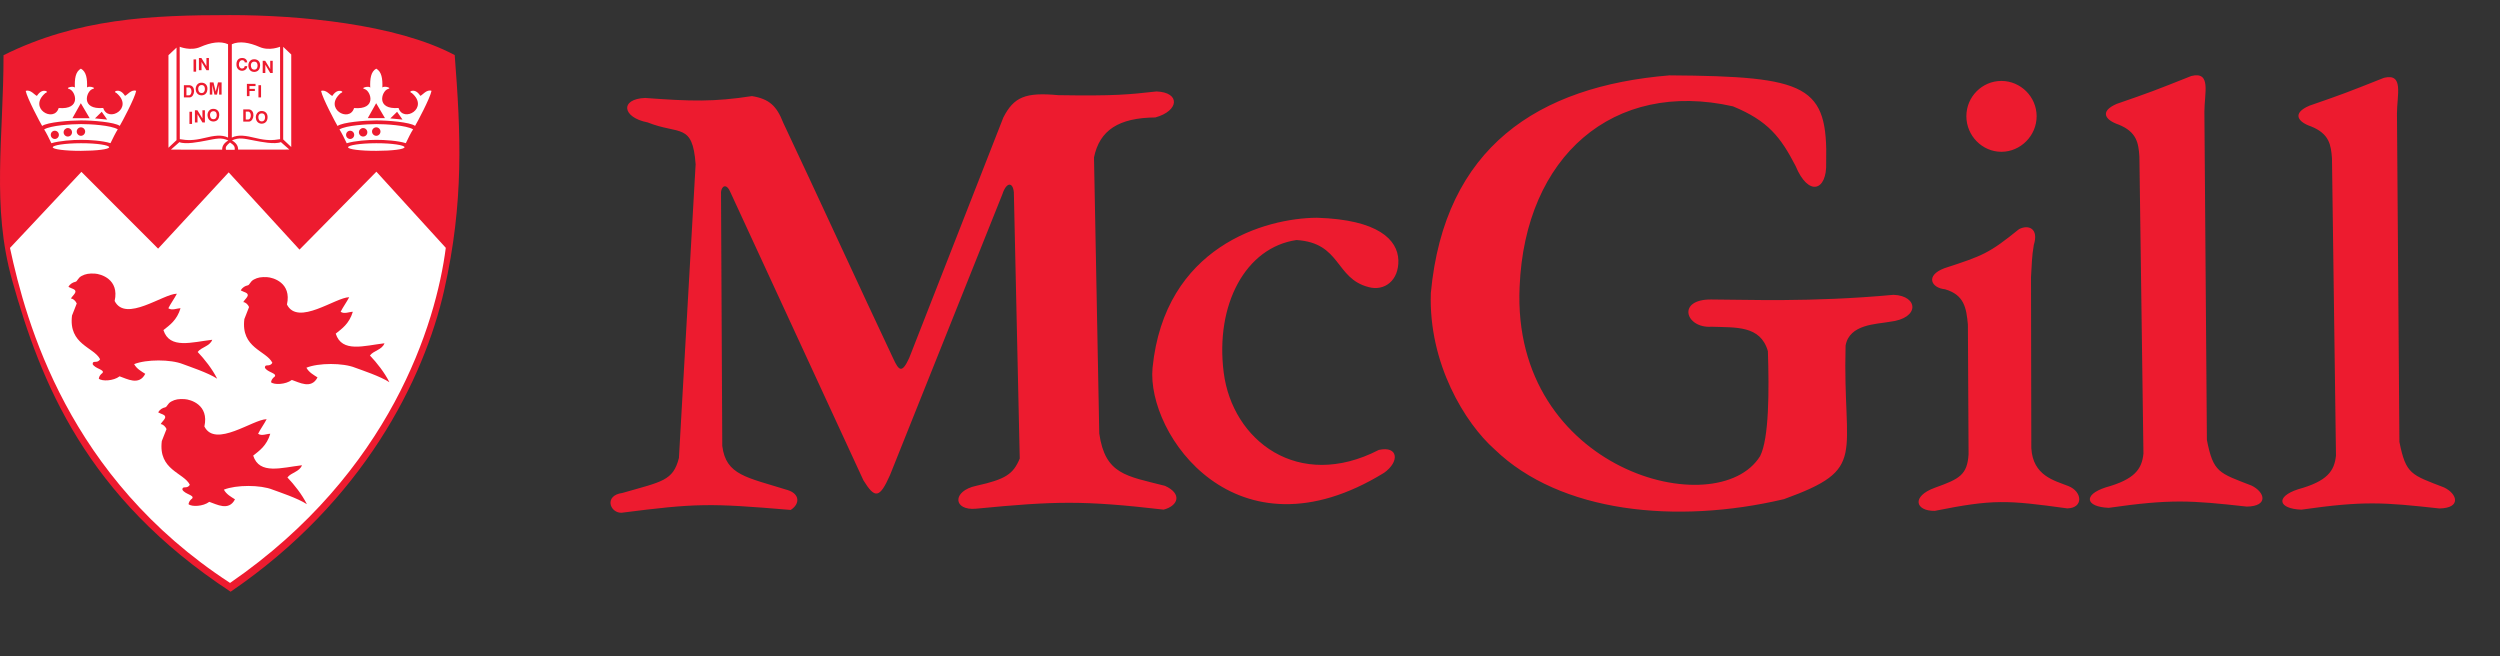
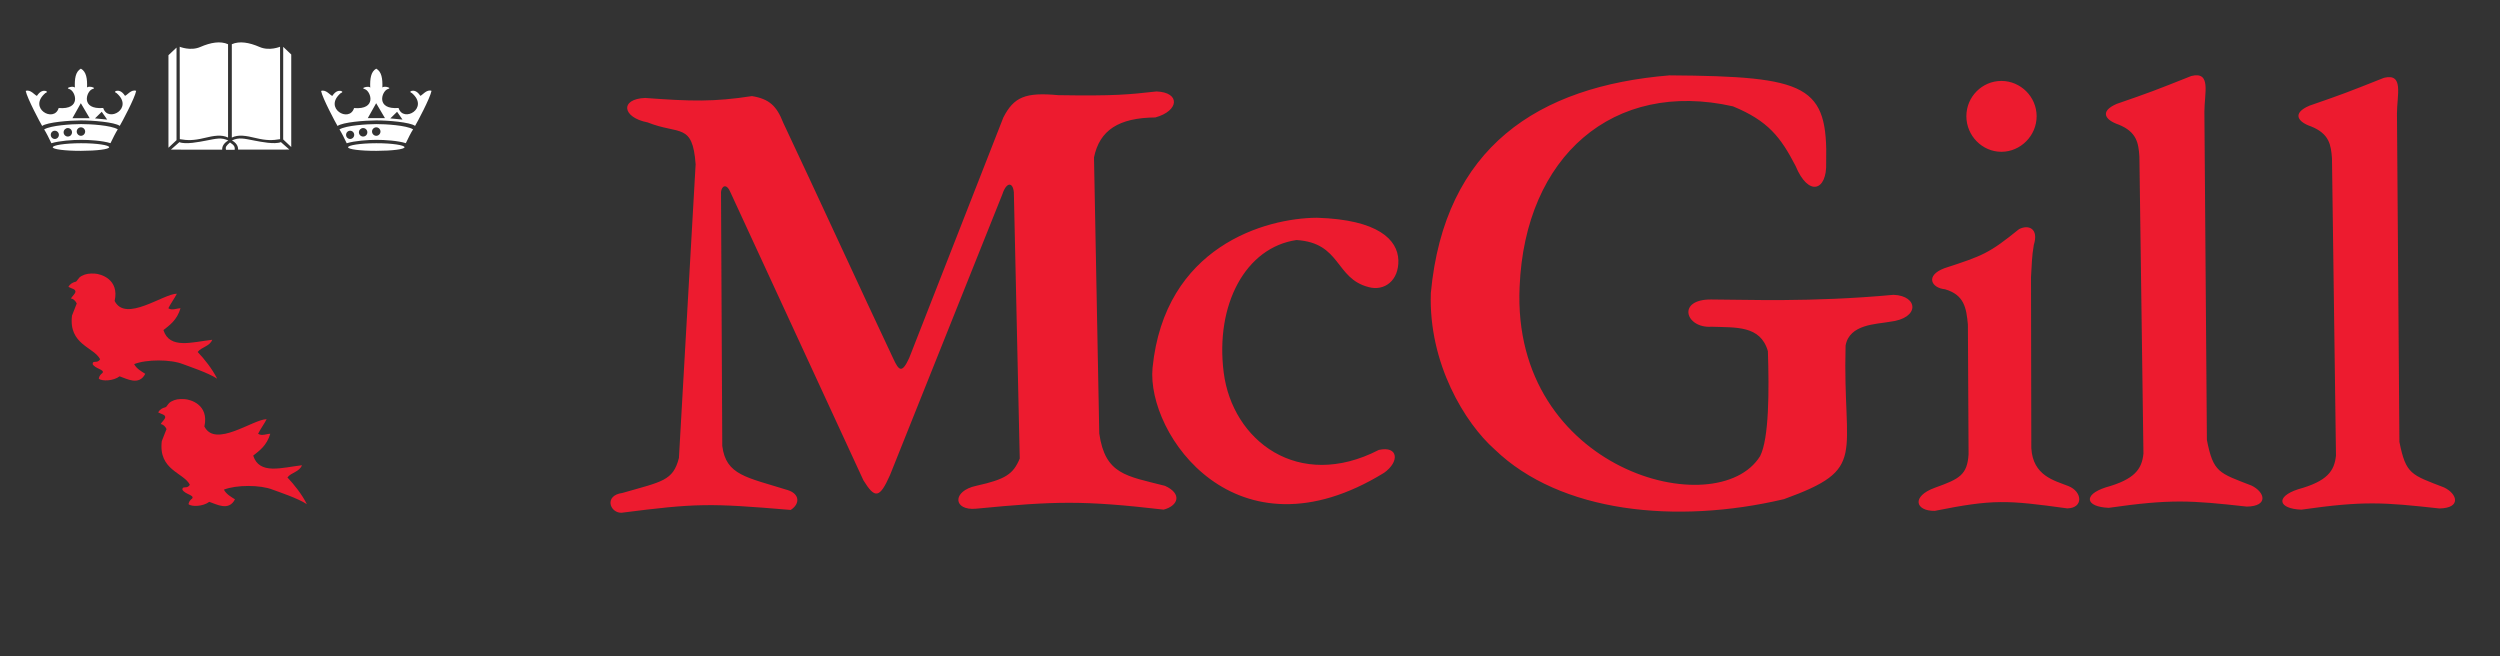
<svg xmlns="http://www.w3.org/2000/svg" id="Layer_1" x="0px" y="0px" width="165.667px" height="43.5px" viewBox="0 0 165.667 43.5" xml:space="preserve">
  <rect x="0" y="0" width="165.667" height="43.5" fill="#333333" stroke="none" />
-   <path fill="#ED1B2F" d="M0.804,18.568c-1.374-4.898-0.57-9.429-0.57-14.91C5.136,1.222,9.989,1,15.25,1 c4.548,0,10.998,0.586,14.882,2.649c0.399,5.168,0.628,9.715-0.699,15.588c-1.328,5.871-5.348,13.981-14.151,19.974 C5.675,32.912,2.694,25.3,0.804,18.568L0.804,18.568z" />
-   <path fill="#FFFFFF" d="M5.395,11.388l-4.733,5.041c1.063,4.934,3.848,15.221,14.584,22.2c10.641-7.322,13.651-17.198,14.295-22.206 l-4.599-5.045l-5.095,5.163l-4.693-5.119l-4.677,5.055L5.395,11.388L5.395,11.388z" />
  <path fill="#FFFFFF" d="M5.364,7.979C6.13,7.977,7.589,8.092,7.935,8.341C8.055,8.15,8.94,6.494,9.024,6.02 c-0.316-0.121-0.61,0.298-0.74,0.33C8.061,6.001,7.838,6.001,7.73,6.017C7.541,6.072,7.641,6.136,7.717,6.163 C8.908,7.167,7.148,8.165,6.84,7.155C5.325,7.279,5.72,6.062,6.108,5.909c0.258-0.076,0.048-0.116-0.032-0.146 C5.981,5.743,5.792,5.731,5.768,5.81C5.792,5.213,5.72,4.749,5.36,4.549c-0.359,0.2-0.424,0.667-0.398,1.266 C4.937,5.735,4.75,5.747,4.654,5.766C4.575,5.794,4.365,5.833,4.621,5.912c0.392,0.153,0.782,1.371-0.732,1.246 C3.583,8.167,1.824,7.169,3.01,6.164c0.079-0.023,0.181-0.088-0.007-0.143C2.89,6.004,2.674,6.004,2.446,6.353 c-0.13-0.031-0.423-0.449-0.742-0.328c0.089,0.472,0.971,2.128,1.089,2.321C3.141,8.097,4.599,7.981,5.364,7.979L5.364,7.979z  M5.364,9.267c0.558-0.001,1.432,0.055,1.958,0.221c0.13-0.274,0.359-0.732,0.483-0.918C7.355,8.3,5.972,8.221,5.366,8.222 c-0.607,0.002-1.991,0.083-2.44,0.354C3.048,8.76,3.279,9.218,3.405,9.491C3.934,9.328,4.806,9.269,5.364,9.267L5.364,9.267z  M6.742,7.408l0.36,0.516L6.293,7.845L6.742,7.408L6.742,7.408z M6.263,8.485c-0.159,0-0.285,0.126-0.285,0.282 c0,0.162,0.126,0.282,0.285,0.282c0.144,0,0.276-0.12,0.276-0.282C6.54,8.614,6.407,8.485,6.263,8.485L6.263,8.485z M7.122,8.663 c-0.147,0-0.271,0.119-0.271,0.274c0,0.15,0.125,0.272,0.271,0.272c0.147,0,0.267-0.123,0.267-0.272 C7.389,8.783,7.27,8.663,7.122,8.663L7.122,8.663z M5.366,9.996c-1.072,0.001-1.87-0.105-1.87-0.236c0-0.132,0.792-0.267,1.87-0.269 c1.078-0.002,1.868,0.132,1.868,0.265C7.233,9.888,6.437,9.993,5.366,9.996L5.366,9.996z M5.363,8.438c0.15,0,0.28,0.124,0.28,0.278 C5.643,8.871,5.514,9,5.363,9C5.215,9,5.084,8.871,5.084,8.716C5.084,8.56,5.215,8.438,5.363,8.438L5.363,8.438z M4.491,8.485 c0.156,0,0.281,0.126,0.281,0.282c0,0.162-0.125,0.282-0.281,0.282c-0.141,0-0.276-0.12-0.276-0.282 C4.214,8.614,4.351,8.485,4.491,8.485L4.491,8.485z M3.632,8.663c0.148,0,0.27,0.119,0.27,0.274c0,0.15-0.122,0.272-0.27,0.272 S3.364,9.086,3.364,8.937C3.363,8.783,3.483,8.663,3.632,8.663L3.632,8.663z M5.356,6.839L5.94,7.831H4.801L5.356,6.839L5.356,6.839 z M4.011,7.408l-0.36,0.515l0.808-0.077L4.011,7.408L4.011,7.408z" />
  <path fill="#FFFFFF" d="M24.935,7.979c0.766-0.002,2.224,0.114,2.571,0.363c0.121-0.192,1.004-1.849,1.089-2.322 c-0.318-0.122-0.612,0.298-0.74,0.33c-0.227-0.351-0.447-0.351-0.556-0.333c-0.188,0.055-0.089,0.119-0.012,0.145 c1.19,1.003-0.57,2.001-0.876,0.993c-1.516,0.123-1.122-1.094-0.731-1.246c0.258-0.077,0.047-0.117-0.032-0.145 c-0.096-0.021-0.286-0.032-0.31,0.047c0.023-0.598-0.048-1.062-0.406-1.262c-0.357,0.2-0.422,0.667-0.397,1.267 c-0.024-0.082-0.212-0.069-0.308-0.048c-0.08,0.028-0.289,0.067-0.034,0.146c0.393,0.153,0.784,1.371-0.73,1.246 c-0.307,1.009-2.066,0.013-0.878-0.994c0.079-0.023,0.182-0.088-0.007-0.143c-0.114-0.017-0.329-0.017-0.556,0.332 c-0.132-0.032-0.424-0.449-0.745-0.329c0.089,0.472,0.973,2.129,1.091,2.321C22.712,8.097,24.167,7.981,24.935,7.979L24.935,7.979z  M24.935,9.267c0.557-0.001,1.43,0.055,1.958,0.221c0.128-0.274,0.356-0.732,0.482-0.918c-0.45-0.269-1.835-0.348-2.44-0.347 c-0.605,0.002-1.991,0.083-2.44,0.353c0.124,0.185,0.355,0.643,0.481,0.917C23.503,9.328,24.375,9.269,24.935,9.267L24.935,9.267z  M26.314,7.408l0.359,0.516l-0.808-0.078L26.314,7.408L26.314,7.408z M25.833,8.485c-0.157,0-0.285,0.126-0.285,0.282 c0,0.162,0.128,0.282,0.285,0.282c0.144,0,0.275-0.12,0.275-0.282C26.109,8.614,25.978,8.485,25.833,8.485L25.833,8.485z  M26.692,8.663c-0.147,0-0.271,0.119-0.271,0.274c0,0.15,0.124,0.272,0.271,0.272s0.267-0.123,0.267-0.272 C26.959,8.783,26.84,8.663,26.692,8.663L26.692,8.663z M24.936,9.996c-1.071,0.001-1.87-0.103-1.87-0.236 c0-0.132,0.792-0.267,1.87-0.269s1.87,0.133,1.87,0.266C26.806,9.89,26.006,9.993,24.936,9.996L24.936,9.996z M24.933,8.438 c0.151,0,0.28,0.124,0.28,0.278c0,0.155-0.129,0.284-0.28,0.284c-0.147,0-0.28-0.128-0.28-0.284 C24.653,8.56,24.785,8.438,24.933,8.438L24.933,8.438z M24.061,8.485c0.157,0,0.282,0.126,0.282,0.282 c0,0.162-0.125,0.282-0.282,0.282c-0.141,0-0.278-0.12-0.278-0.282C23.783,8.614,23.92,8.485,24.061,8.485L24.061,8.485z  M23.202,8.663c0.148,0,0.27,0.119,0.27,0.274c0,0.15-0.122,0.272-0.27,0.272s-0.269-0.123-0.269-0.272 C22.934,8.783,23.054,8.663,23.202,8.663L23.202,8.663z M24.927,6.839l0.584,0.991h-1.14L24.927,6.839L24.927,6.839z M23.582,7.408 l-0.363,0.516l0.811-0.078L23.582,7.408L23.582,7.408z" />
  <path fill="#ED1B2F" d="M4.772,20.909c0.073-0.158,0.243-0.638,0.313-0.798c-0.071-0.168-0.241-0.325-0.384-0.325 c0.071-0.157,0.345-0.36,0.293-0.502c-0.052-0.141-0.177-0.129-0.459-0.273c0.102-0.202,0.306-0.305,0.456-0.334 c0.148-0.028,0.151-0.249,0.414-0.389c0.262-0.14,0.499-0.177,0.881-0.157c0.379,0.021,1.637,0.366,1.311,1.813 c0.723,1.448,3.231-0.481,4.125-0.481c-0.168,0.325-0.41,0.65-0.567,0.964c0.241,0.168,0.567,0,0.808,0 c-0.241,0.797-0.724,1.121-1.133,1.447c0.41,1.288,1.899,0.791,3.235,0.642c-0.164,0.44-0.724,0.481-0.966,0.809 c0.456,0.478,0.966,1.123,1.292,1.771c-0.599-0.397-1.857-0.808-2.267-0.966c-0.809-0.325-2.427-0.325-3.235,0 c0.169,0.313,0.483,0.481,0.736,0.642c-0.409,0.808-1.218,0.326-1.7,0.166c-0.41,0.315-1.167,0.338-1.376,0.158 c0,0,0-0.203,0.242-0.379c0.165-0.229-0.483-0.271-0.652-0.587c0.003-0.296,0.312-0.002,0.494-0.325 C6.22,22.997,4.531,22.837,4.772,20.909L4.772,20.909z M5.918,18.611c0.088,0,0.16,0.072,0.16,0.162c0,0.086-0.071,0.16-0.16,0.16 c-0.09,0-0.16-0.074-0.16-0.16C5.759,18.684,5.83,18.611,5.918,18.611L5.918,18.611z" />
-   <path fill="#ED1B2F" d="M16.193,21.144c0.071-0.158,0.242-0.641,0.312-0.798c-0.07-0.169-0.241-0.325-0.386-0.325 c0.074-0.155,0.347-0.361,0.295-0.502c-0.054-0.142-0.177-0.129-0.459-0.273c0.099-0.201,0.305-0.306,0.454-0.334 c0.148-0.027,0.151-0.248,0.414-0.389c0.262-0.14,0.499-0.178,0.881-0.156c0.38,0.02,1.637,0.366,1.311,1.813 c0.725,1.446,3.234-0.484,4.126-0.484c-0.17,0.326-0.412,0.653-0.568,0.965c0.242,0.168,0.568,0,0.808,0 c-0.241,0.797-0.724,1.121-1.133,1.448c0.409,1.292,1.898,0.793,3.231,0.639c-0.164,0.441-0.723,0.48-0.964,0.811 c0.456,0.477,0.964,1.121,1.291,1.771c-0.6-0.396-1.857-0.81-2.268-0.963c-0.808-0.328-2.425-0.328-3.233,0 c0.169,0.313,0.483,0.479,0.736,0.642c-0.411,0.807-1.219,0.325-1.701,0.168c-0.412,0.312-1.168,0.336-1.377,0.155 c0,0,0-0.201,0.243-0.377c0.165-0.231-0.483-0.274-0.652-0.588c0.003-0.298,0.312-0.005,0.495-0.328 C17.641,23.229,15.951,23.07,16.193,21.144L16.193,21.144z M17.317,18.845c0.089,0,0.164,0.073,0.164,0.164 c0,0.09-0.074,0.163-0.164,0.163c-0.09,0-0.164-0.072-0.164-0.163C17.153,18.917,17.227,18.845,17.317,18.845L17.317,18.845z" />
  <path fill="#ED1B2F" d="M10.722,29.229c0.072-0.158,0.241-0.641,0.314-0.797c-0.074-0.168-0.242-0.326-0.387-0.326 c0.073-0.157,0.347-0.362,0.293-0.506c-0.052-0.139-0.177-0.127-0.458-0.271c0.1-0.2,0.304-0.305,0.453-0.333 c0.151-0.031,0.154-0.251,0.414-0.39c0.262-0.143,0.5-0.181,0.881-0.157c0.381,0.021,1.636,0.364,1.312,1.812 c0.723,1.445,3.234-0.483,4.126-0.483c-0.168,0.328-0.41,0.65-0.566,0.966c0.24,0.169,0.566,0,0.808,0 c-0.241,0.797-0.725,1.123-1.133,1.448c0.409,1.289,1.896,0.791,3.232,0.638c-0.165,0.442-0.724,0.481-0.964,0.81 c0.454,0.479,0.964,1.121,1.29,1.772c-0.598-0.397-1.856-0.81-2.267-0.964c-0.808-0.327-2.424-0.327-3.233,0 c0.168,0.312,0.481,0.48,0.735,0.64c-0.41,0.808-1.219,0.325-1.703,0.167c-0.41,0.312-1.165,0.338-1.373,0.157 c0,0,0-0.201,0.24-0.379c0.166-0.229-0.482-0.272-0.65-0.585c0.003-0.297,0.313-0.004,0.494-0.327 C12.171,31.312,10.483,31.158,10.722,29.229L10.722,29.229z M11.859,26.932c0.083,0,0.149,0.066,0.149,0.149 s-0.067,0.149-0.149,0.149c-0.083,0-0.15-0.066-0.15-0.149S11.776,26.932,11.859,26.932L11.859,26.932z" />
  <path fill="#FFFFFF" d="M15.241,9.441c-0.229,0.204-0.318,0.28-0.267,0.486h0.577C15.579,9.703,15.494,9.613,15.241,9.441 L15.241,9.441z M18.558,3.098c0,0-0.705,0.298-1.351,0.017c-0.704-0.307-1.339-0.409-1.845-0.185v6.185 c0.438-0.21,0.919-0.129,1.603,0.036c0.684,0.165,1.086,0.157,1.595,0.072L18.558,3.098L18.558,3.098z M18.767,3.104L19.3,3.611 v6.132l-0.534-0.502L18.767,3.104L18.767,3.104z M19.177,9.911l-0.562-0.493c-0.419,0.167-1.326-0.021-1.755-0.102 c-0.72-0.137-1.014-0.225-1.489-0.012c0.258,0.148,0.419,0.357,0.407,0.611L19.177,9.911L19.177,9.911z M11.325,9.915l0.562-0.495 c0.419,0.169,1.323-0.019,1.755-0.1c0.72-0.138,1.012-0.225,1.487-0.012c-0.258,0.149-0.419,0.359-0.406,0.611L11.325,9.915 L11.325,9.915z M11.698,3.153l-0.535,0.505v6.133l0.535-0.503V3.153L11.698,3.153z M11.908,3.098c0,0,0.711,0.298,1.36,0.017 c0.704-0.307,1.338-0.409,1.844-0.185v6.185c-0.438-0.21-0.921-0.129-1.604,0.036c-0.683,0.165-1.085,0.157-1.593,0.072 L11.908,3.098L11.908,3.098z" />
-   <path fill="#ED1B2F" d="M15.668,4.241c0.008-0.253,0.148-0.399,0.377-0.399c0.202,0,0.33,0.113,0.337,0.294h-0.164 c0-0.061-0.045-0.15-0.166-0.15c-0.125,0-0.222,0.115-0.222,0.29c0,0.125,0.071,0.262,0.201,0.262c0.088,0,0.176-0.032,0.185-0.158 h0.164c0.022,0.141-0.135,0.311-0.337,0.311C15.831,4.69,15.658,4.539,15.668,4.241L15.668,4.241z M16.458,4.377 c-0.016-0.225,0.124-0.462,0.396-0.45c0.209,0,0.402,0.146,0.382,0.434c-0.01,0.185-0.105,0.399-0.391,0.406 C16.555,4.76,16.467,4.526,16.458,4.377L16.458,4.377z M16.624,4.317c0,0.149,0.051,0.298,0.229,0.298 c0.14,0.001,0.215-0.112,0.215-0.26c0-0.089-0.016-0.27-0.217-0.27C16.764,4.084,16.644,4.116,16.624,4.317L16.624,4.317z  M17.408,4.837v-0.81h0.165l0.334,0.547V4.027h0.165v0.809h-0.165l-0.325-0.547v0.547L17.408,4.837L17.408,4.837z M16.361,6.369 v-0.81h0.572v0.146h-0.401V5.89h0.357v0.141h-0.357v0.338H16.361L16.361,6.369z M17.126,6.456V5.648h0.173v0.807L17.126,6.456 L17.126,6.456z M16.515,8.058H16.12v-0.81h0.382C16.934,7.301,16.845,8.017,16.515,8.058L16.515,8.058z M16.285,7.919h0.164 c0.223,0,0.237-0.525-0.006-0.525h-0.158V7.919L16.285,7.919z M16.954,7.806c-0.016-0.224,0.125-0.46,0.395-0.45 c0.209,0,0.401,0.145,0.381,0.437c-0.007,0.184-0.104,0.396-0.39,0.405C17.049,8.189,16.96,7.957,16.954,7.806L16.954,7.806z  M17.119,7.749c0,0.148,0.051,0.295,0.228,0.295c0.141,0,0.218-0.112,0.218-0.261c0-0.088-0.017-0.269-0.218-0.269 C17.26,7.514,17.138,7.545,17.119,7.749L17.119,7.749z M12.825,4.748v-0.81h0.172v0.809L12.825,4.748L12.825,4.748z M13.181,4.651 V3.843h0.164L13.68,4.39V3.843h0.164v0.808H13.68l-0.326-0.547v0.547H13.181L13.181,4.651z M12.581,6.456h-0.395V5.648h0.383 C13,5.701,12.912,6.416,12.581,6.456L12.581,6.456z M12.354,6.319h0.164c0.221,0,0.237-0.525-0.009-0.525h-0.155V6.319L12.354,6.319 z M12.969,5.93c-0.016-0.224,0.125-0.463,0.394-0.45c0.21,0,0.402,0.145,0.382,0.435c-0.008,0.183-0.104,0.397-0.391,0.405 C13.065,6.312,12.975,6.078,12.969,5.93L12.969,5.93z M13.133,5.87c0,0.147,0.052,0.296,0.228,0.296 c0.143,0,0.217-0.113,0.217-0.261c0-0.088-0.018-0.27-0.217-0.27C13.274,5.637,13.154,5.668,13.133,5.87L13.133,5.87z M13.902,6.268 V5.459h0.245l0.148,0.612l0.15-0.612h0.24v0.808H14.52V5.625l-0.14,0.643h-0.171l-0.141-0.643v0.643H13.902L13.902,6.268z  M12.554,8.214V7.406h0.173v0.808H12.554L12.554,8.214z M12.916,8.113V7.306h0.165l0.333,0.547V7.306h0.165v0.808h-0.165 l-0.326-0.547v0.547h-0.172V8.113z M13.752,7.663c-0.017-0.225,0.124-0.462,0.395-0.45c0.209,0,0.401,0.145,0.381,0.434 c-0.008,0.186-0.104,0.399-0.39,0.406C13.849,8.044,13.76,7.812,13.752,7.663L13.752,7.663z M13.916,7.603 c0,0.148,0.052,0.296,0.231,0.296c0.141,0,0.216-0.114,0.216-0.262c0-0.087-0.016-0.269-0.216-0.269 C14.057,7.371,13.938,7.402,13.916,7.603L13.916,7.603z" />
  <path fill="#ED1B2F" d="M132.625,5.363c1.271,0,2.336,1.046,2.336,2.339c0,1.292-1.063,2.357-2.336,2.357 c-1.271,0-2.32-1.066-2.32-2.357C130.304,6.409,131.353,5.363,132.625,5.363L132.625,5.363z M154.798,30.186 c-0.104,1.025-0.572,1.703-2.504,2.234c-1.521,0.494-1.336,1.292,0.207,1.354c4.144-0.592,5.433-0.488,9.148-0.08 c1.457-0.021,1.212-0.963,0.307-1.395c-2.176-0.841-2.523-0.861-2.955-3.017l-0.162-21.745c0-1.251,0.472-2.708-0.863-2.38 c-2.48,0.985-2.689,1.067-4.943,1.848c-1.189,0.512-0.738,1.086,0.121,1.375c1.213,0.491,1.312,1.229,1.379,2.112L154.798,30.186 L154.798,30.186z M142.039,30.062c-0.104,1.024-0.576,1.703-2.502,2.236c-1.519,0.492-1.338,1.292,0.202,1.354 c4.144-0.594,5.438-0.491,9.149-0.082c1.457-0.021,1.211-0.961,0.308-1.395c-2.176-0.843-2.521-0.863-2.952-3.015l-0.166-21.745 c0-1.253,0.473-2.709-0.865-2.38c-2.479,0.985-2.686,1.068-4.942,1.847c-1.187,0.513-0.735,1.088,0.126,1.375 c1.211,0.492,1.312,1.231,1.374,2.113L142.039,30.062L142.039,30.062z M130.406,21.507c-0.103-1.106-0.244-1.97-1.516-2.338 c-0.903-0.083-1.335-0.904-0.042-1.395c2.585-0.841,2.956-0.985,4.942-2.585c0.617-0.327,1.332-0.061,0.983,1.046 c-0.142,0.841-0.122,1.23-0.185,2.135l0.021,11.321c0.104,1.847,1.538,2.154,2.463,2.521c0.924,0.371,1.006,1.456-0.08,1.477 c-4.021-0.554-4.904-0.612-8.779,0.164c-1.291,0.021-1.577-0.963,0.021-1.539c1.602-0.572,2.133-0.838,2.217-2.215L130.406,21.507 L130.406,21.507z M94.817,19.417c0.901-9.664,7.099-13.704,15.817-14.423c9.188,0.062,10.502,0.676,10.38,5.806 c0.062,1.845-1.169,2.276-2.033,0.184c-0.981-1.887-1.804-2.974-4.144-3.937c-7.918-1.785-13.784,3.302-14.137,11.958 c-0.554,12.207,13.108,15.774,15.938,11.22c0.598-1.188,0.598-4.348,0.515-6.953c-0.492-1.724-2.133-1.56-3.734-1.621 c-1.723,0.123-2.338-1.825-0.021-1.805c2.238,0,6.544,0.202,12.083-0.309c1.641,0.062,1.764,1.558-0.244,1.785 c-0.863,0.164-2.689,0.144-2.936,1.581c-0.205,7.424,1.521,8.143-4.083,10.174c-7.14,1.684-14.831,0.902-19.179-3.303 C97.093,28.052,94.654,24.091,94.817,19.417L94.817,19.417z M76.375,24.38c0.8-8.042,7.468-9.931,10.892-9.95 c4.062,0.123,5.354,1.457,5.398,2.811c0.039,1.355-0.928,2.072-1.973,1.783c-2.234-0.574-1.806-2.932-4.779-3.118 c-3.367,0.493-5.396,4.268-4.822,8.781c0.574,4.511,4.943,7.875,10.277,5.129c1.297-0.289,1.396,0.777,0.348,1.517 C81.914,37.364,75.964,28.768,76.375,24.38L76.375,24.38z M46.097,10.881c-0.205-2.769-1.067-1.928-3.18-2.769 c-1.704-0.329-1.847-1.559-0.164-1.621c3.034,0.225,4.553,0.267,7.076-0.123c1.149,0.185,1.641,0.656,2.072,1.763 c2.113,4.471,5.19,11.18,7.303,15.653c0.369,0.8,0.575,0.965,1.046-0.063l6.239-15.938c0.697-1.354,1.454-1.681,3.629-1.477 c3.754,0.062,4.677-0.042,6.522-0.246c1.6,0.062,1.5,1.292-0.081,1.723c-2.421,0.021-3.693,0.842-4.063,2.647l0.349,18.296 c0.392,2.729,1.806,2.812,4.35,3.467c1.149,0.514,0.902,1.314-0.082,1.578c-5.313-0.613-7.159-0.573-12.431-0.062 c-1.519,0.146-1.622-1.17,0.02-1.519c1.949-0.431,2.441-0.775,2.873-1.805l-0.39-17.64c-0.063-0.698-0.492-0.698-0.759,0.122 L58.98,31.477c-0.699,1.576-1.006,1.576-1.766,0.349l-8.799-19.058c-0.267-0.656-0.595-0.453-0.636-0.042l0.083,16.821 c0.246,1.949,1.6,2.073,4.348,2.933c0.78,0.248,0.822,0.906,0.186,1.312c-5.376-0.451-6.237-0.451-11.222,0.188 c-0.779,0-1.148-1.149,0.063-1.312c2.646-0.759,3.364-0.801,3.753-2.318L46.097,10.881L46.097,10.881z" />
</svg>